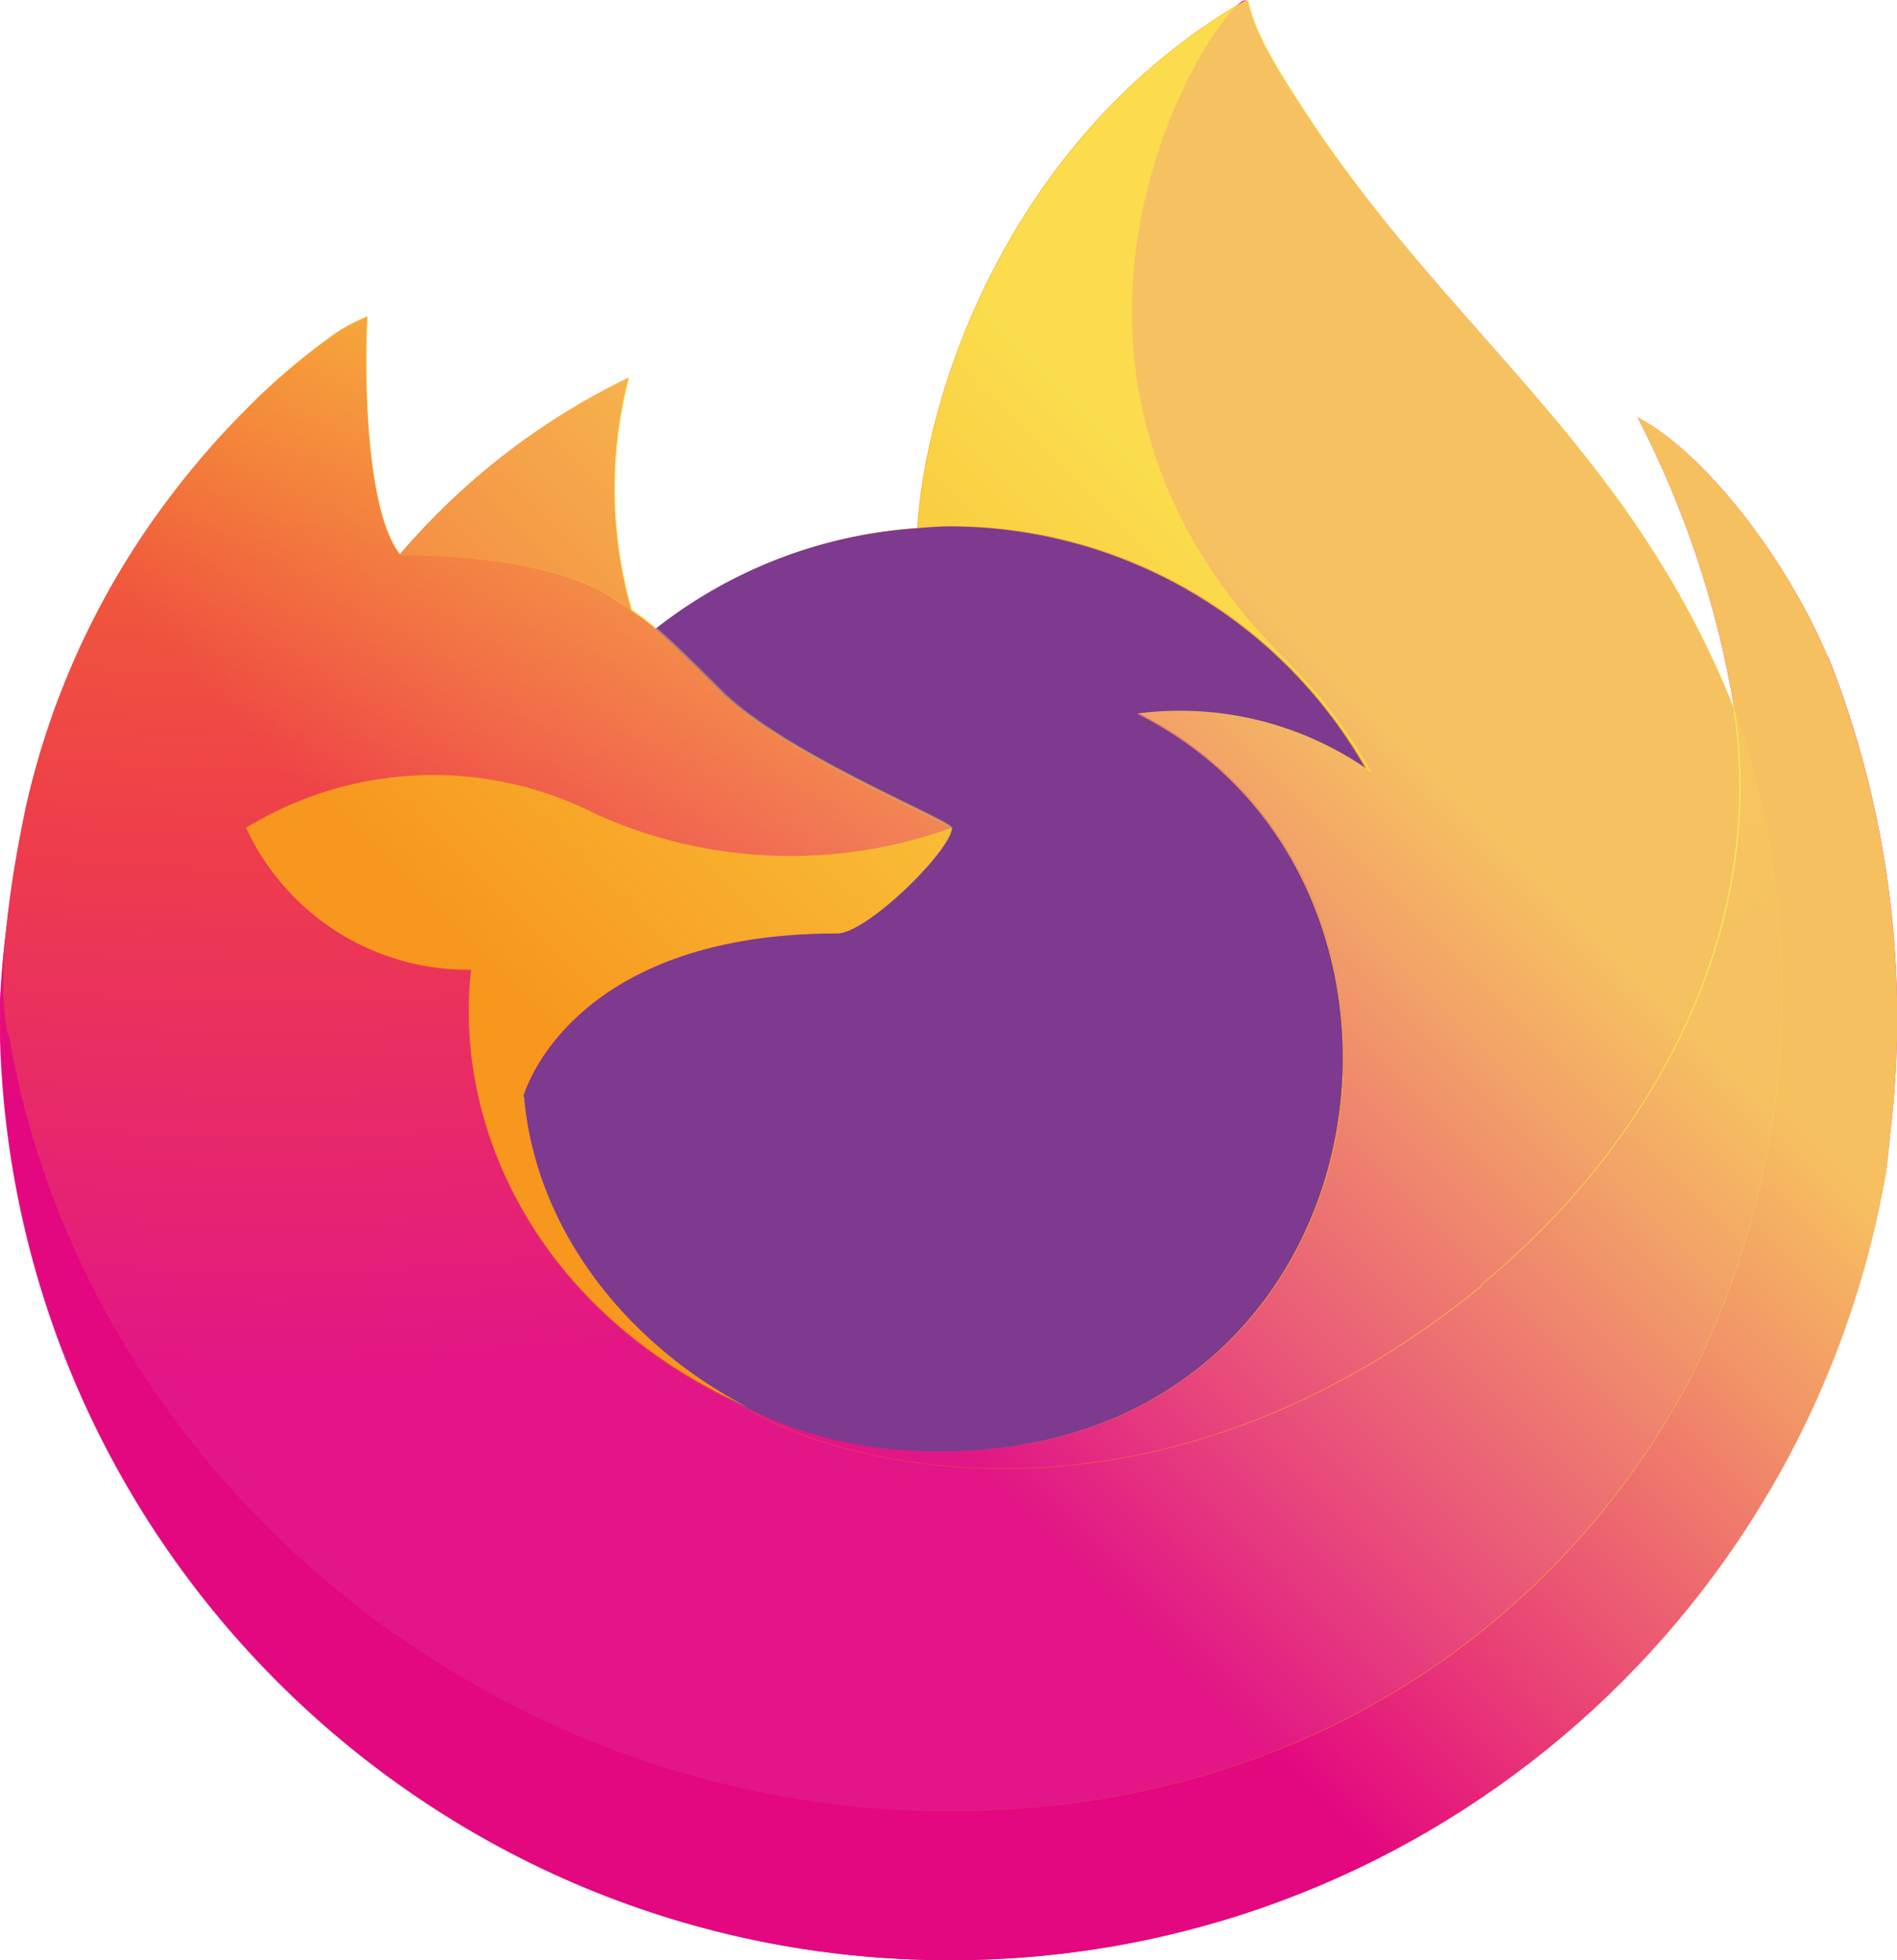
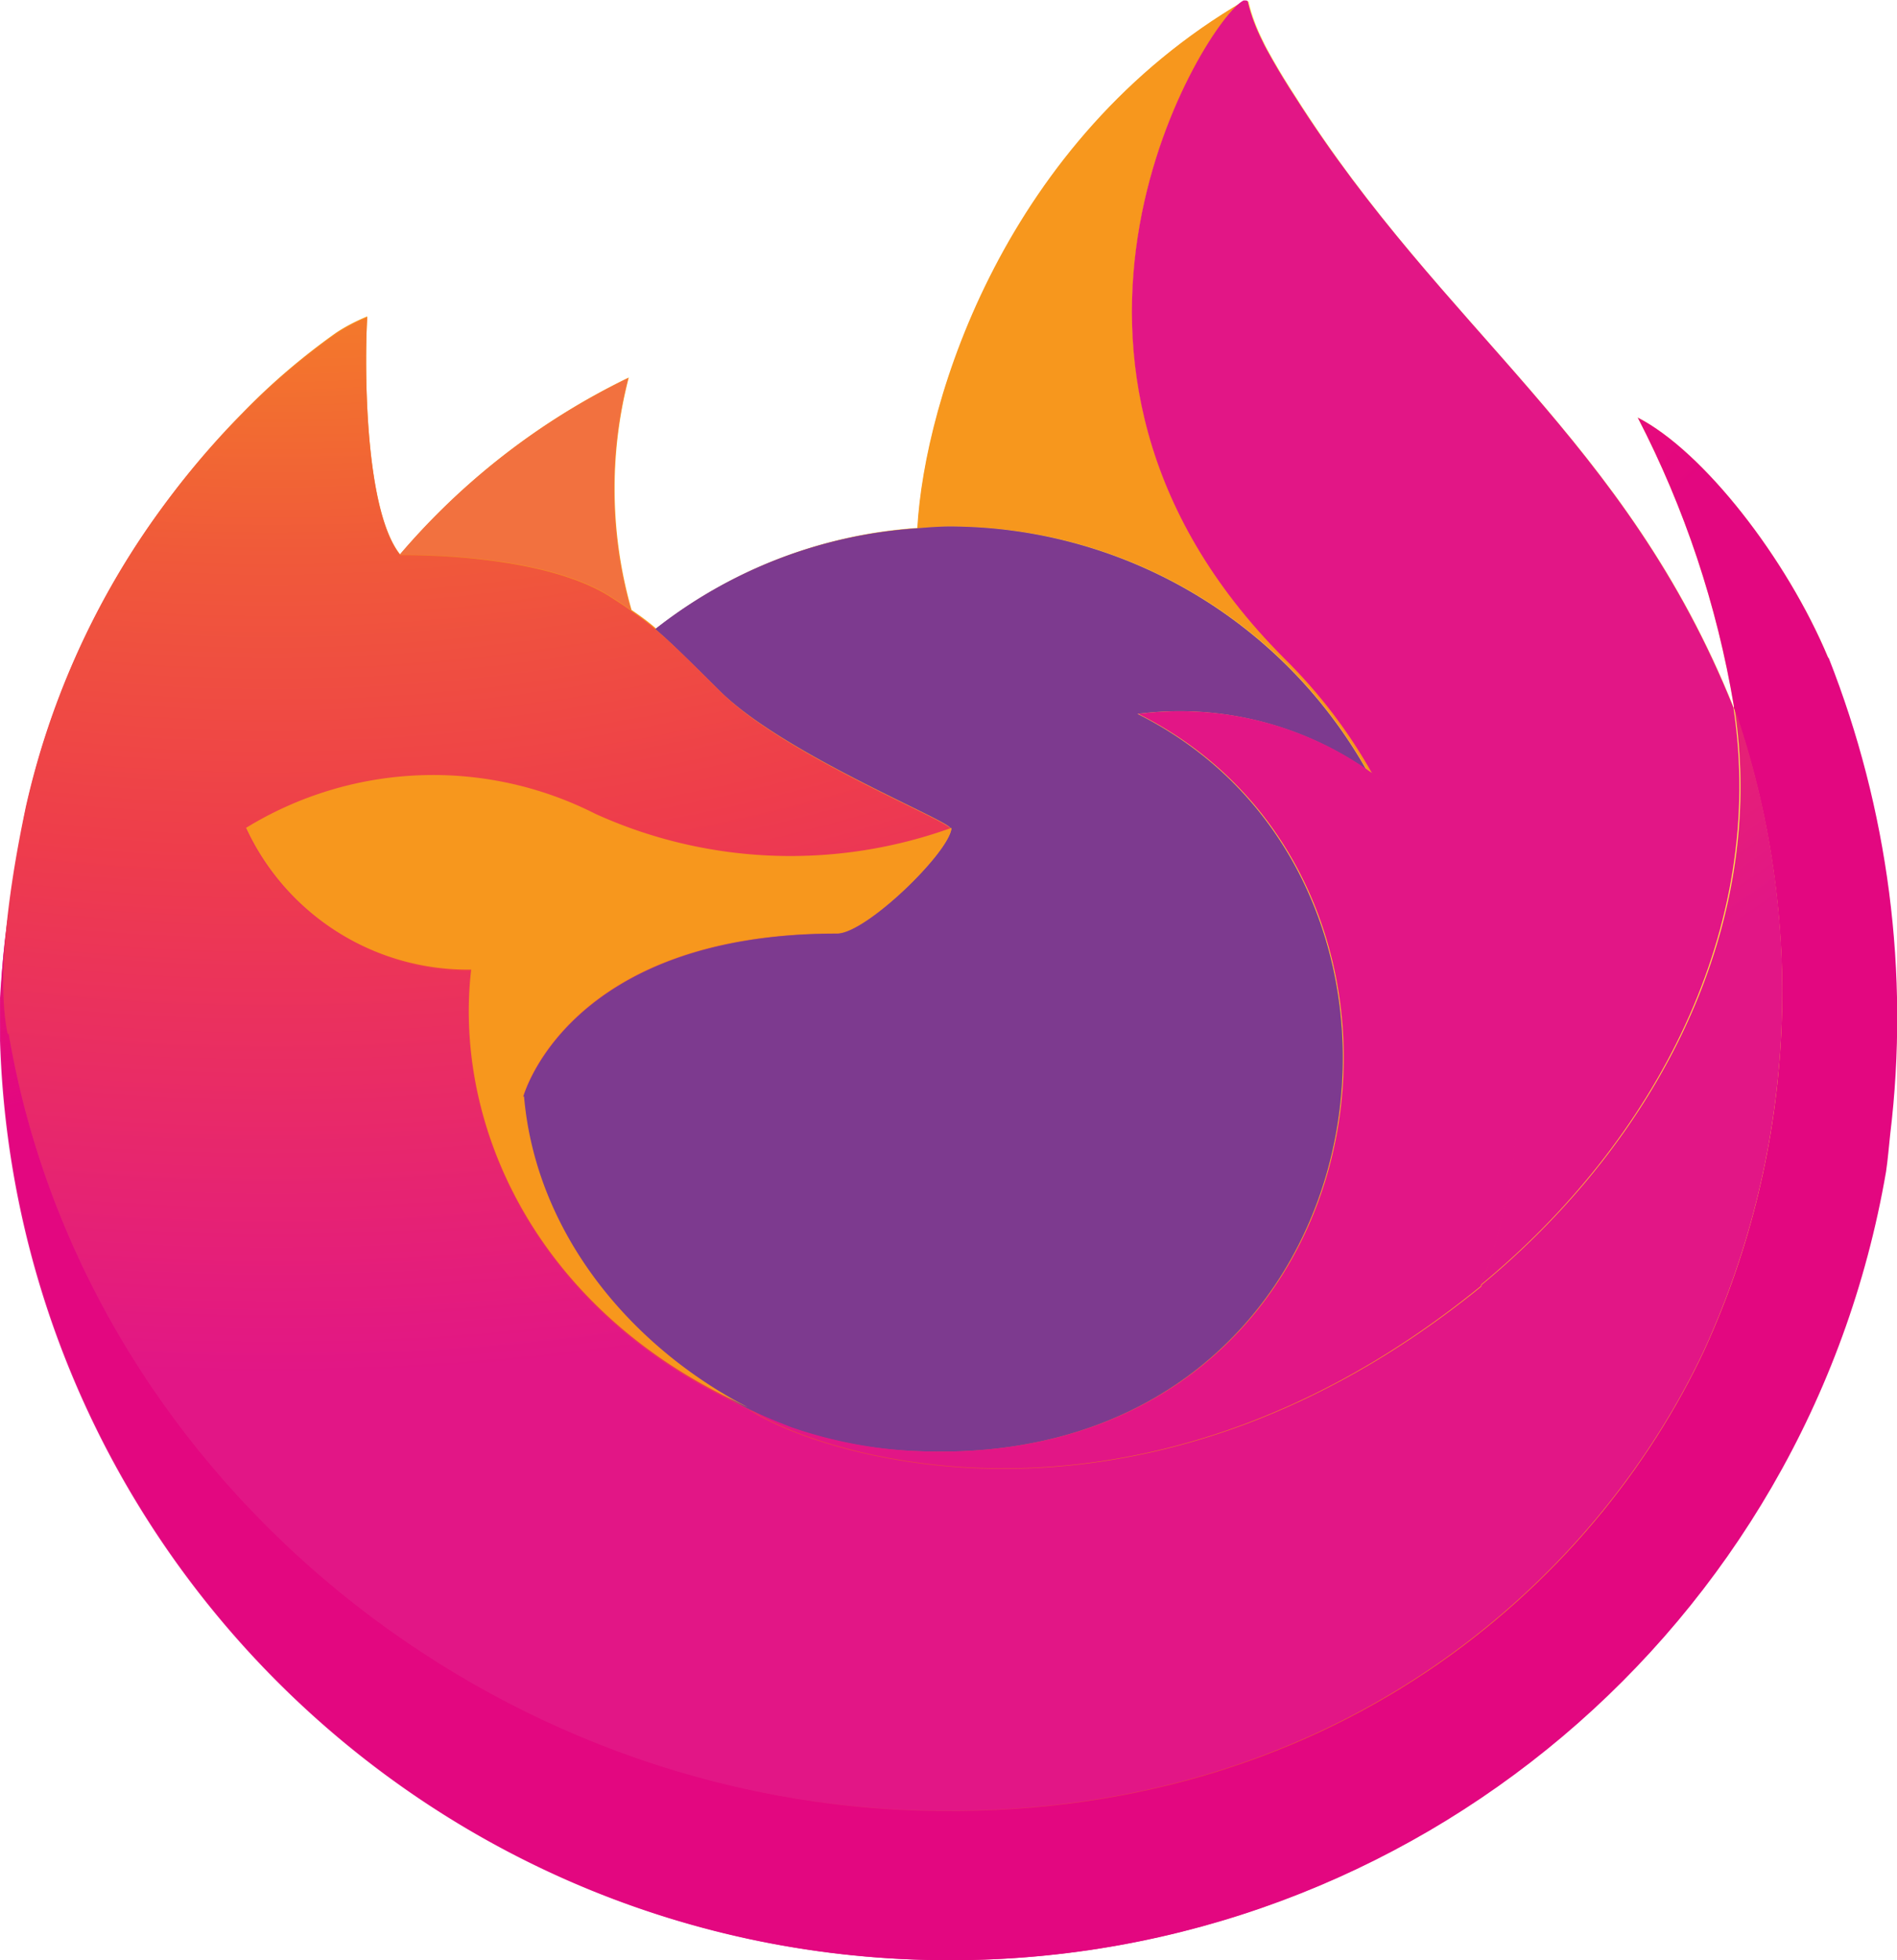
<svg xmlns="http://www.w3.org/2000/svg" data-name="Layer 2" viewBox="0 0 41.63 43">
  <defs>
    <radialGradient id="g" cx="-10066.69" cy="-8357.08" fx="-10066.69" fy="-8357.08" r="45.44" gradientTransform="matrix(.33 0 0 .33 3316.18 2739.94)" gradientUnits="userSpaceOnUse">
      <stop offset="0" stop-color="#fde021" />
      <stop offset=".12" stop-color="#fdda26" />
      <stop offset=".29" stop-color="#ffc82b" />
      <stop offset=".5" stop-color="#f9a732" />
      <stop offset=".73" stop-color="#f37d3a" />
      <stop offset=".79" stop-color="#f2713f" />
    </radialGradient>
    <radialGradient id="c" cx="-10065.01" cy="-8297.41" fx="-10065.01" fy="-8297.41" r="132.66" gradientTransform="matrix(.33 0 0 .33 3316.18 2739.94)" gradientUnits="userSpaceOnUse">
      <stop offset=".3" stop-color="#951b1e" />
      <stop offset=".35" stop-color="#b11f28" stop-opacity=".74" />
      <stop offset=".43" stop-color="#da293d" stop-opacity=".34" />
      <stop offset=".5" stop-color="#ee374e" stop-opacity=".09" />
      <stop offset=".53" stop-color="#ee3d54" stop-opacity="0" />
    </radialGradient>
    <radialGradient id="d" cx="-10049.02" cy="-8381.76" fx="-10049.02" fy="-8381.76" r="96.11" gradientTransform="matrix(.33 0 0 .33 3316.18 2739.94)" gradientUnits="userSpaceOnUse">
      <stop offset=".13" stop-color="#fbee57" />
      <stop offset=".25" stop-color="#fcda3f" />
      <stop offset=".51" stop-color="#f89b1c" />
      <stop offset=".53" stop-color="#f7971d" />
    </radialGradient>
    <radialGradient id="e" cx="-10079.69" cy="-8262.76" fx="-10079.69" fy="-8262.76" r="63.17" gradientTransform="matrix(.33 0 0 .33 3316.18 2739.94)" gradientUnits="userSpaceOnUse">
      <stop offset=".35" stop-color="#4c88c7" />
      <stop offset=".47" stop-color="#6073b6" />
      <stop offset=".67" stop-color="#7661a9" />
      <stop offset="1" stop-color="#9953a0" />
    </radialGradient>
    <radialGradient id="f" cx="-11455.76" cy="-8361.35" fx="-11455.76" fy="-8361.35" r="33.5" gradientTransform="rotate(-13.6 11655.256 -17415.801) scale(.33 .38)" gradientUnits="userSpaceOnUse">
      <stop offset=".21" stop-color="#7661a9" stop-opacity="0" />
      <stop offset=".28" stop-color="#765da7" stop-opacity=".06" />
      <stop offset=".75" stop-color="#733593" stop-opacity=".45" />
      <stop offset=".97" stop-color="#6b2a84" stop-opacity=".6" />
    </radialGradient>
    <radialGradient id="b" cx="-10016.54" cy="-8351.65" fx="-10016.54" fy="-8351.65" r="132.66" gradientTransform="matrix(.33 0 0 .33 3316.18 2739.94)" gradientUnits="userSpaceOnUse">
      <stop offset=".13" stop-color="#fcbb4f" />
      <stop offset=".19" stop-color="#faaa32" />
      <stop offset=".25" stop-color="#f89b1f" />
      <stop offset=".28" stop-color="#f7971d" />
      <stop offset=".4" stop-color="#f05940" />
      <stop offset=".47" stop-color="#ee3d54" />
      <stop offset=".71" stop-color="#ec1c6d" />
      <stop offset=".78" stop-color="#e80d78" />
      <stop offset=".86" stop-color="#e30780" />
    </radialGradient>
    <radialGradient id="h" cx="-10030.97" cy="-8385.9" fx="-10030.97" fy="-8385.9" r="193.88" gradientTransform="matrix(.33 0 0 .33 3316.18 2739.94)" gradientUnits="userSpaceOnUse">
      <stop offset=".11" stop-color="#fbee57" />
      <stop offset=".46" stop-color="#f7971d" />
      <stop offset=".62" stop-color="#f0593a" />
      <stop offset=".72" stop-color="#ee3d4b" />
      <stop offset=".9" stop-color="#e21686" />
    </radialGradient>
    <radialGradient id="i" cx="-8572.01" cy="-19476.15" fx="-8572.01" fy="-19476.15" r="142.05" gradientTransform="rotate(83.97 -3716.31 -520.405) scale(.33 .21)" gradientUnits="userSpaceOnUse">
      <stop offset="0" stop-color="#fbee57" />
      <stop offset=".06" stop-color="#ffe746" />
      <stop offset=".17" stop-color="#ffc830" />
      <stop offset=".3" stop-color="#f7971d" />
      <stop offset=".36" stop-color="#f58921" />
      <stop offset=".46" stop-color="#f16730" />
      <stop offset=".57" stop-color="#ee3d4b" />
      <stop offset=".74" stop-color="#e21686" />
    </radialGradient>
    <radialGradient id="j" cx="-10067.76" cy="-8340.25" fx="-10067.76" fy="-8340.25" r="121.04" gradientTransform="matrix(.33 0 0 .33 3316.18 2739.94)" gradientUnits="userSpaceOnUse">
      <stop offset=".14" stop-color="#fbee57" />
      <stop offset=".48" stop-color="#f7971d" />
      <stop offset=".59" stop-color="#f0593a" />
      <stop offset=".66" stop-color="#ee3d4b" />
      <stop offset=".9" stop-color="#e21686" />
    </radialGradient>
    <radialGradient id="k" cx="-10035.81" cy="-8333.16" fx="-10035.81" fy="-8333.16" r="132.48" gradientTransform="matrix(.33 0 0 .33 3316.18 2739.94)" gradientUnits="userSpaceOnUse">
      <stop offset=".09" stop-color="#fbee57" />
      <stop offset=".23" stop-color="#fcdf41" />
      <stop offset=".51" stop-color="#faad21" />
      <stop offset=".63" stop-color="#f7971d" />
    </radialGradient>
    <linearGradient id="a" x1="-2037.77" y1="176.94" x2="-2143.4" y2="278.86" gradientTransform="matrix(.33 0 0 .33 704.73 -51.29)" gradientUnits="userSpaceOnUse">
      <stop offset=".05" stop-color="#fbee57" />
      <stop offset=".11" stop-color="#ffe746" />
      <stop offset=".23" stop-color="#ffc830" />
      <stop offset=".37" stop-color="#f7971d" />
      <stop offset=".4" stop-color="#f58921" />
      <stop offset=".46" stop-color="#f16730" />
      <stop offset=".53" stop-color="#ee3d4b" />
      <stop offset=".7" stop-color="#e21686" />
    </linearGradient>
    <linearGradient id="l" x1="-2039.03" y1="176.39" x2="-2128.92" y2="266.28" gradientTransform="matrix(.33 0 0 .33 704.73 -51.29)" gradientUnits="userSpaceOnUse">
      <stop offset=".17" stop-color="#fbee57" stop-opacity=".8" />
      <stop offset=".27" stop-color="#fbee57" stop-opacity=".63" />
      <stop offset=".49" stop-color="#fbee57" stop-opacity=".22" />
      <stop offset=".6" stop-color="#fbee57" stop-opacity="0" />
    </linearGradient>
  </defs>
  <g data-name="Layer 1">
    <path d="M40.12 14.43c-.91-2.18-2.74-4.53-4.18-5.27 1.03 1.99 1.74 4.12 2.11 6.33v.04c-2.35-5.88-6.35-8.24-9.61-13.4-.17-.26-.33-.52-.49-.8-.09-.16-.17-.3-.23-.43-.13-.26-.24-.54-.31-.83 0-.03-.02-.05-.05-.05h-.05c-5.23 3.05-7.01 8.73-7.17 11.56-2.09.14-4.09.91-5.74 2.21-.17-.15-.35-.28-.54-.41a9.698 9.698 0 0 1-.06-5.1c-1.92.93-3.63 2.25-5.02 3.88-.83-1.05-.77-4.5-.72-5.22-.24.1-.48.22-.7.37-.73.52-1.41 1.1-2.04 1.75-.71.72-1.36 1.5-1.95 2.34a17.62 17.62 0 0 0-2.8 6.32l-.03.14c-.04.18-.18 1.1-.21 1.3v.04c-.18.95-.29 1.91-.34 2.87v.11c0 11.51 9.35 20.83 20.86 20.82 10.14 0 18.8-7.31 20.52-17.3.04-.27.06-.53.09-.81.43-3.54-.04-7.14-1.35-10.46zM16.1 30.74c.1.05.19.1.29.14h.01c-.1-.04-.2-.09-.3-.14zm21.96-15.22v-.02.02z" style="stroke-width:0;fill:url(#a)" />
    <path d="M40.12 14.43c-.91-2.18-2.74-4.53-4.18-5.27 1.03 1.99 1.74 4.12 2.11 6.33v.04c1.61 4.6 1.38 9.64-.64 14.07-2.39 5.13-8.17 10.38-17.22 10.12-9.78-.29-18.39-7.54-20-17.05-.29-1.5 0-2.26.15-3.48-.2.95-.31 1.91-.33 2.88v.11C.01 33.69 9.36 43.01 20.87 43c10.14 0 18.8-7.31 20.52-17.3.04-.27.06-.53.09-.81.43-3.54-.04-7.14-1.35-10.46z" style="fill:url(#b);stroke-width:0" />
    <path d="M40.12 14.43c-.91-2.18-2.74-4.53-4.18-5.27 1.03 1.99 1.74 4.12 2.11 6.33v.04c1.61 4.6 1.38 9.64-.64 14.07-2.39 5.13-8.17 10.38-17.22 10.12-9.78-.29-18.39-7.54-20-17.05-.29-1.5 0-2.26.15-3.48-.2.95-.31 1.91-.33 2.88v.11C.01 33.69 9.36 43.01 20.87 43c10.14 0 18.8-7.31 20.52-17.3.04-.27.06-.53.09-.81.43-3.54-.04-7.14-1.35-10.46z" style="fill:url(#c);stroke-width:0" />
    <path d="M30 16.88s.09.06.13.09c-.52-.93-1.18-1.78-1.93-2.52C21.71 7.97 26.49.4 27.3.02c-5.23 3.05-7.01 8.73-7.17 11.57.24-.02.48-.04.73-.04 3.78 0 7.27 2.04 9.13 5.33z" style="fill:url(#d);stroke-width:0" />
    <path d="M20.88 18.17c-.04.52-1.87 2.31-2.51 2.31-5.93 0-6.89 3.59-6.89 3.59.26 3.02 2.37 5.5 4.91 6.82.12.06.23.11.35.17.2.09.41.18.61.25.87.31 1.79.48 2.71.52 10.39.49 12.4-12.42 4.9-16.17a7.2 7.2 0 0 1 5.02 1.22 10.515 10.515 0 0 0-9.13-5.33c-.25 0-.49.02-.73.04-2.09.14-4.09.91-5.74 2.21.32.27.68.63 1.43 1.37 1.42 1.39 5.05 2.84 5.05 3z" style="fill:url(#e);stroke-width:0" />
    <path d="M20.88 18.17c-.04.52-1.87 2.31-2.51 2.31-5.93 0-6.89 3.59-6.89 3.59.26 3.02 2.37 5.5 4.91 6.82.12.06.23.11.35.17.2.09.41.18.61.25.87.31 1.79.48 2.71.52 10.39.49 12.4-12.42 4.9-16.17a7.2 7.2 0 0 1 5.02 1.22 10.515 10.515 0 0 0-9.13-5.33c-.25 0-.49.02-.73.04-2.09.14-4.09.91-5.74 2.21.32.27.68.63 1.43 1.37 1.42 1.39 5.05 2.84 5.05 3z" style="fill:url(#f);stroke-width:0" />
    <path d="M13.42 13.1c.17.11.31.2.43.29a9.698 9.698 0 0 1-.06-5.1c-1.92.93-3.63 2.25-5.02 3.88.1 0 3.13-.06 4.65.93z" style="fill:url(#g);stroke-width:0" />
    <path d="M.19 22.67c1.61 9.5 10.22 16.76 20 17.04 9.05.26 14.83-5 17.22-10.12 2.02-4.43 2.25-9.47.65-14.07v-.04.04c.75 4.83-1.71 9.5-5.55 12.67v.03c-7.49 6.09-14.65 3.68-16.1 2.69l-.3-.15c-4.36-2.08-6.16-6.06-5.78-9.46a5.37 5.37 0 0 1-4.94-3.11 7.859 7.859 0 0 1 7.66-.31c2.47 1.12 5.28 1.23 7.82.31 0-.17-3.64-1.61-5.05-3.01-.75-.75-1.11-1.1-1.43-1.37-.17-.15-.35-.28-.54-.41-.12-.09-.26-.18-.43-.29-1.52-.99-4.54-.93-4.64-.93-.83-1.05-.77-4.5-.72-5.22-.24.1-.48.22-.7.37-.73.52-1.41 1.1-2.04 1.75-.72.72-1.37 1.5-1.96 2.33a17.62 17.62 0 0 0-2.8 6.32c0 .04-.75 3.28-.39 4.96z" style="fill:url(#h);stroke-width:0" />
    <path d="M28.19 14.45c.76.75 1.41 1.6 1.93 2.53.11.09.22.17.31.26 4.73 4.35 2.25 10.51 2.06 10.95 3.84-3.16 6.29-7.84 5.55-12.67-2.36-5.88-6.35-8.25-9.62-13.4-.17-.26-.33-.52-.49-.8-.09-.16-.17-.3-.23-.43-.13-.26-.24-.54-.31-.83 0-.03-.02-.05-.05-.05h-.05c-.8.39-5.58 7.95.89 14.43z" style="fill:url(#i);stroke-width:0" />
    <path d="M30.44 17.23c-.09-.08-.2-.17-.31-.26-.04-.03-.09-.06-.13-.09a7.225 7.225 0 0 0-5.02-1.22c7.5 3.75 5.49 16.65-4.9 16.17-.92-.04-1.84-.22-2.71-.52-.2-.08-.41-.16-.61-.25-.12-.05-.24-.11-.35-.17h.01c1.45 1 8.6 3.41 16.08-2.68v-.03c.2-.44 2.67-6.6-2.05-10.95z" style="fill:url(#j);stroke-width:0" />
    <path d="M11.48 24.06s.96-3.59 6.89-3.59c.64 0 2.47-1.79 2.51-2.31-2.55.92-5.36.81-7.82-.31a7.859 7.859 0 0 0-7.66.31 5.359 5.359 0 0 0 4.94 3.11c-.39 3.41 1.41 7.38 5.78 9.46.1.05.19.1.29.14-2.55-1.32-4.65-3.8-4.91-6.82z" style="fill:url(#k);stroke-width:0" />
-     <path d="M40.12 14.43c-.91-2.18-2.74-4.53-4.18-5.27 1.03 1.99 1.74 4.12 2.11 6.33v.04c-2.35-5.88-6.35-8.24-9.61-13.4-.17-.26-.33-.52-.49-.8-.09-.16-.17-.3-.23-.43-.13-.26-.24-.54-.31-.83 0-.03-.02-.05-.05-.05h-.05c-5.23 3.05-7.01 8.73-7.17 11.56.24-.02.48-.04.73-.04 3.78 0 7.27 2.04 9.13 5.33a7.225 7.225 0 0 0-5.02-1.22c7.5 3.75 5.49 16.65-4.9 16.17-.92-.04-1.84-.22-2.71-.52-.2-.08-.41-.16-.61-.25-.12-.05-.24-.11-.35-.17h.01c-.1-.04-.2-.09-.3-.14.1.05.19.1.29.14-2.55-1.32-4.65-3.8-4.91-6.82 0 0 .96-3.59 6.89-3.59.64 0 2.47-1.79 2.51-2.31 0-.17-3.64-1.61-5.05-3.01-.75-.75-1.11-1.1-1.43-1.37-.17-.15-.35-.28-.54-.41a9.698 9.698 0 0 1-.06-5.1c-1.92.93-3.63 2.25-5.02 3.88-.83-1.05-.77-4.5-.72-5.22-.24.1-.48.22-.7.37-.73.52-1.41 1.1-2.04 1.75-.71.72-1.36 1.5-1.95 2.34a17.62 17.62 0 0 0-2.8 6.32l-.03.14c-.04.18-.22 1.11-.24 1.32 0 .01 0-.02 0 0-.16.96-.26 1.93-.31 2.91v.11c0 11.51 9.35 20.83 20.86 20.82 10.14 0 18.8-7.31 20.52-17.3.04-.27.06-.53.09-.81.43-3.54-.04-7.14-1.35-10.46zm-2.06 1.07v.02-.02z" style="fill:url(#l);stroke-width:0" />
  </g>
</svg>